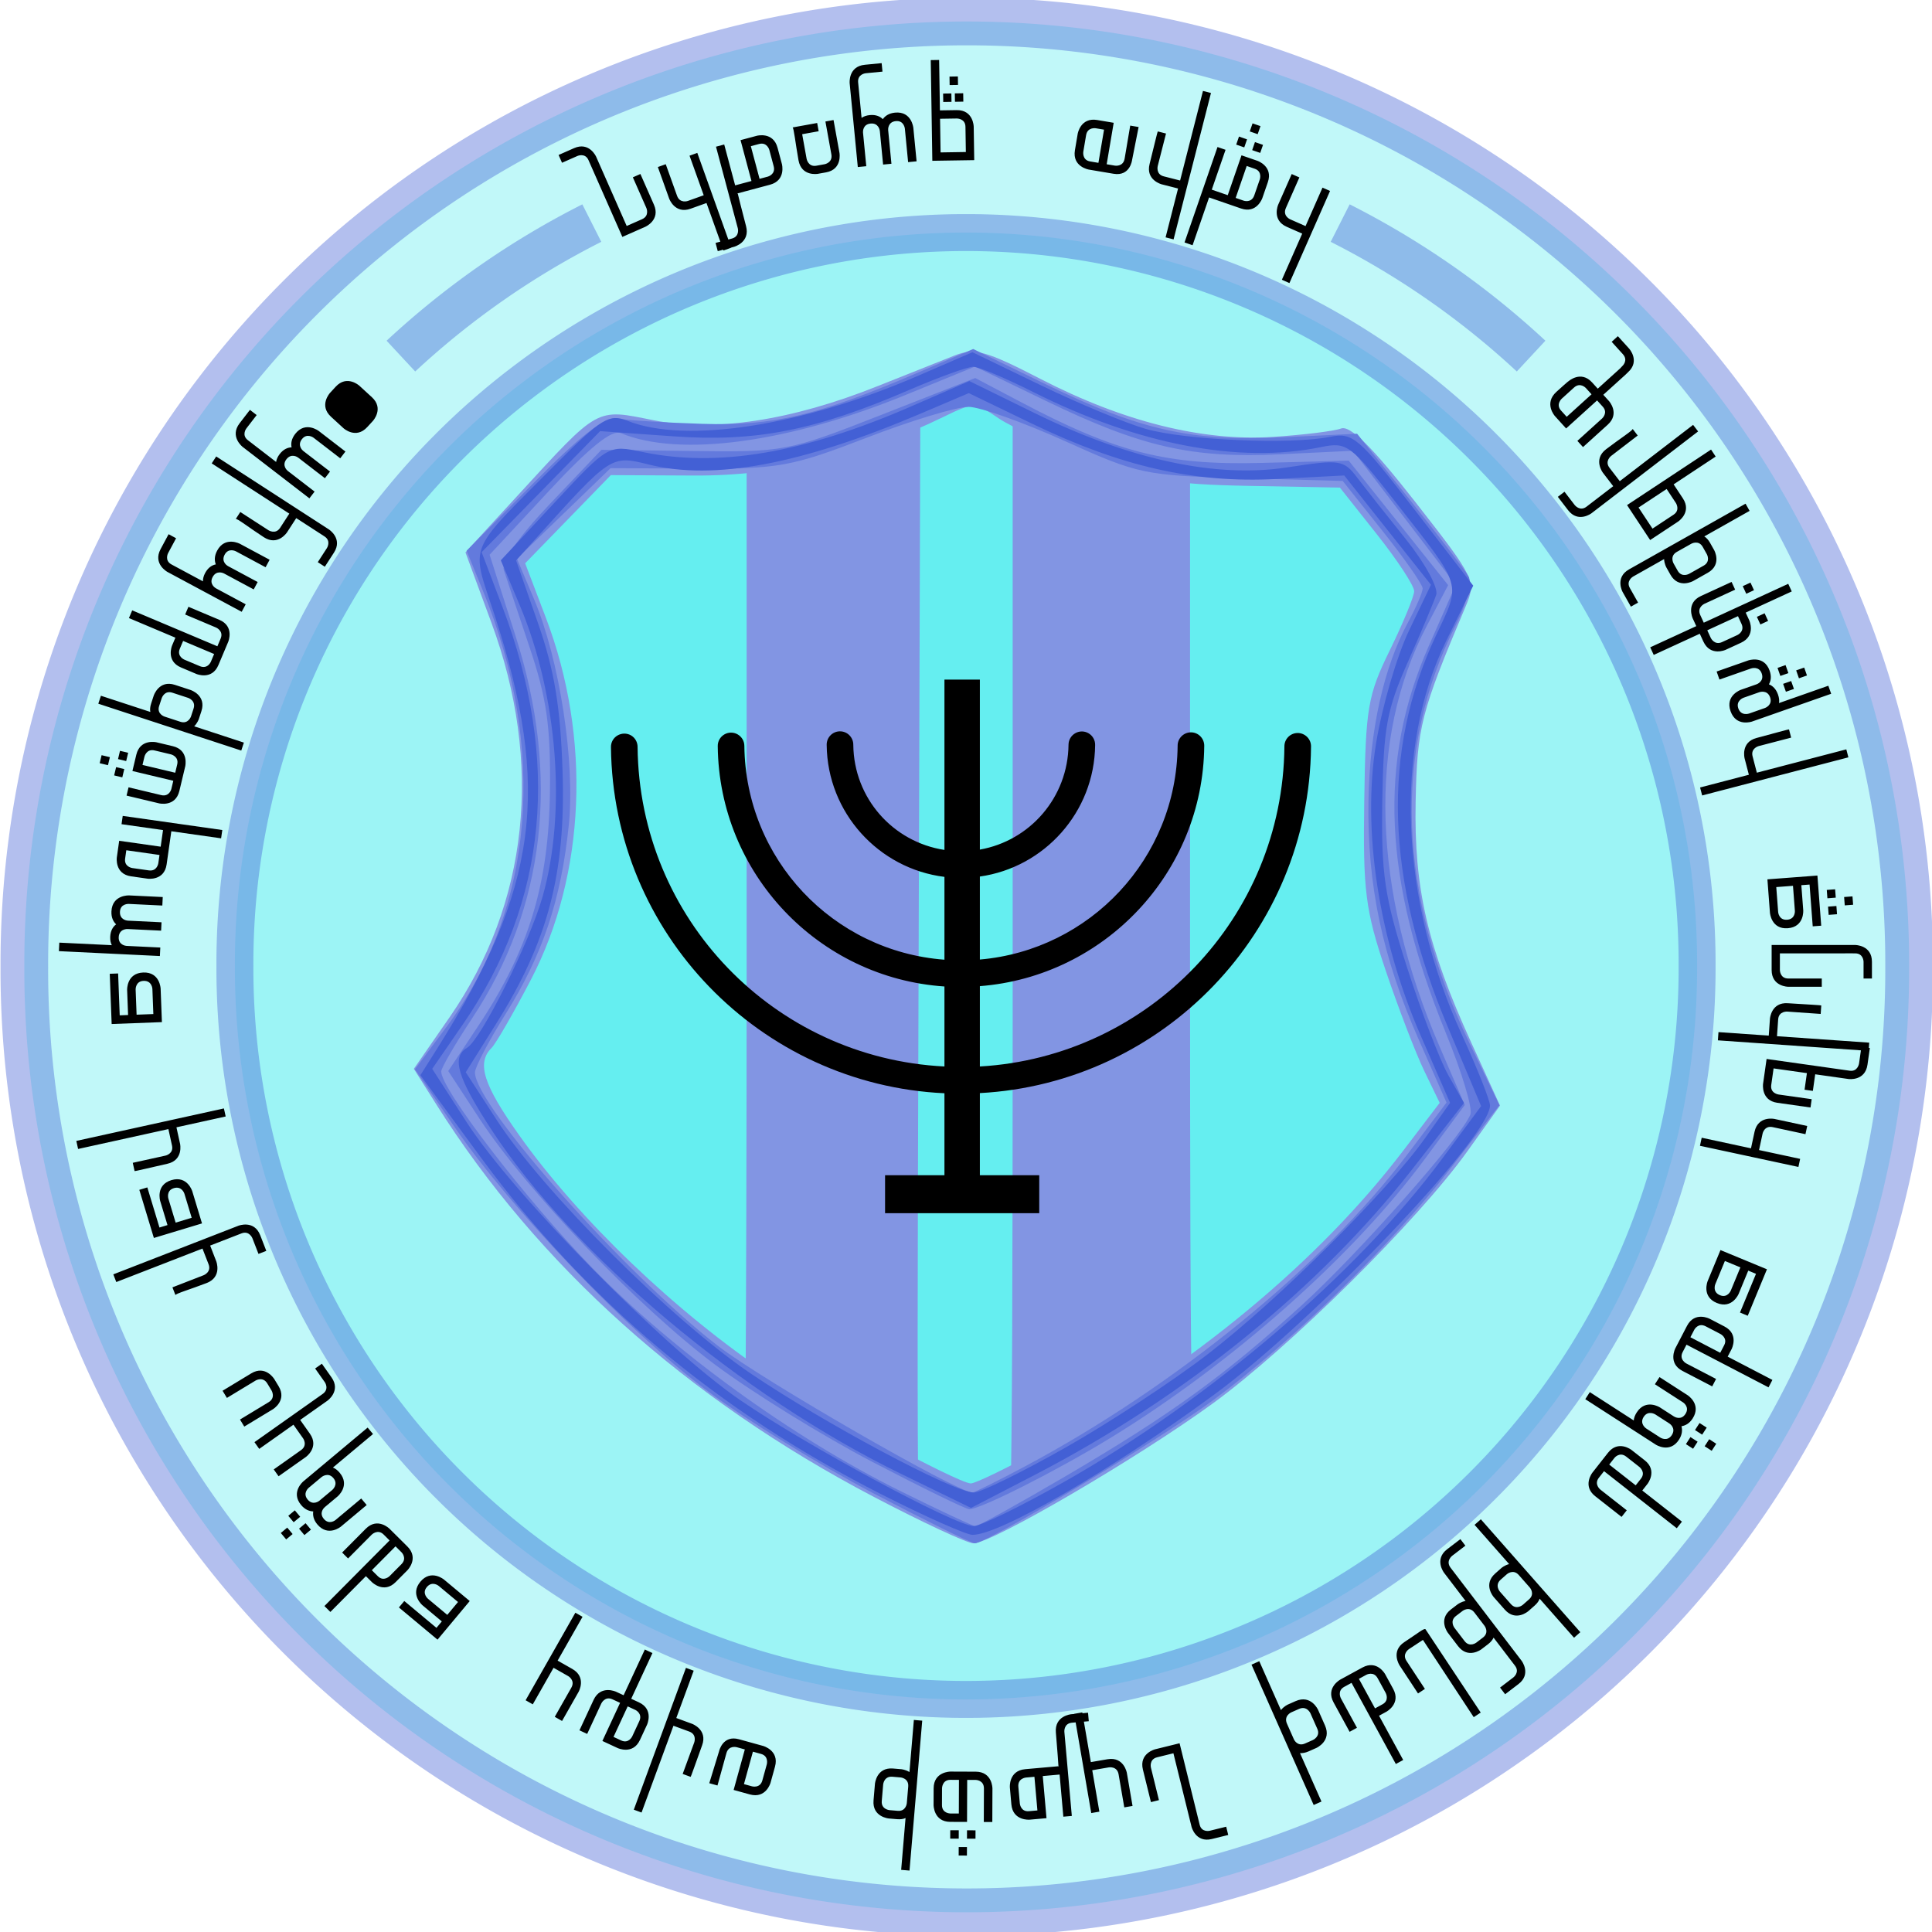
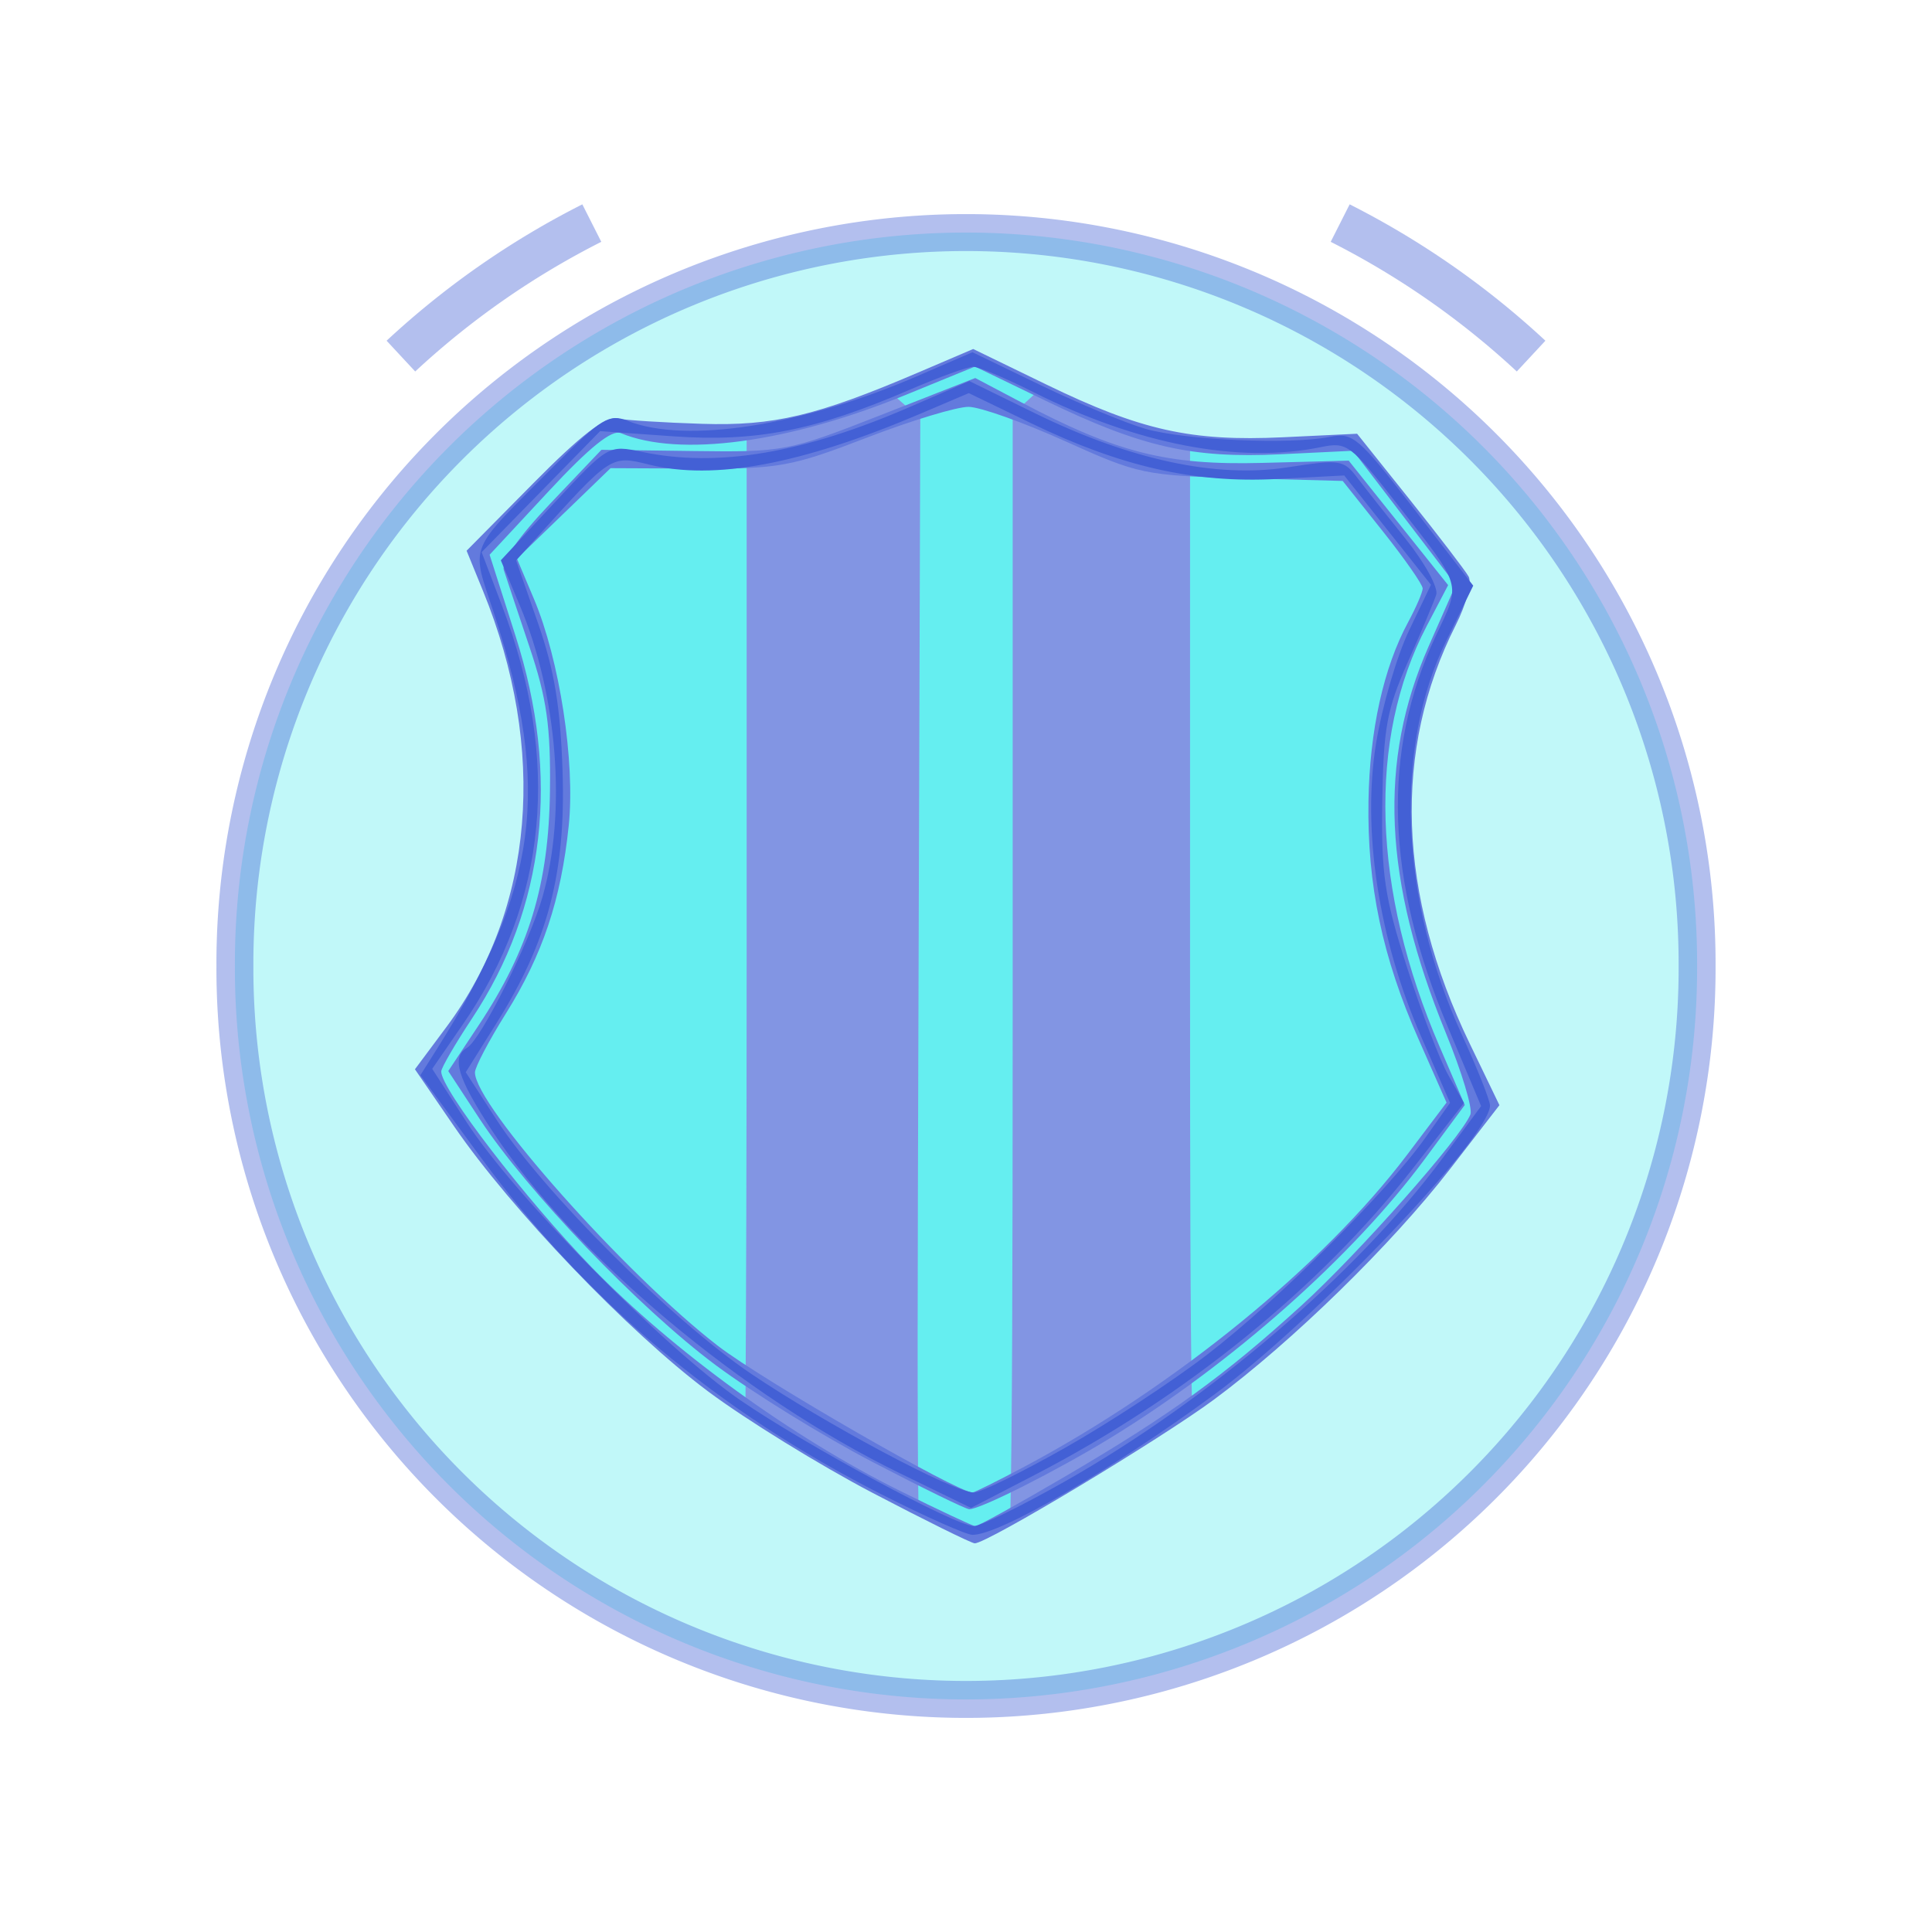
<svg xmlns="http://www.w3.org/2000/svg" xmlns:ns1="http://sodipodi.sourceforge.net/DTD/sodipodi-0.dtd" xmlns:ns2="http://www.inkscape.org/namespaces/inkscape" xmlns:xlink="http://www.w3.org/1999/xlink" width="261.429" height="261.429" id="svg2438" ns1:version="0.32" ns2:version="0.46" ns1:docname="nertos-paths.svg" ns2:output_extension="org.inkscape.output.svg.inkscape" version="1.0">
  <defs id="defs2440">
    <ns2:perspective ns1:type="inkscape:persp3d" ns2:vp_x="0 : 526.18109 : 1" ns2:vp_y="0 : 1000 : 0" ns2:vp_z="744.09448 : 526.18109 : 1" ns2:persp3d-origin="372.04724 : 350.78739 : 1" id="perspective2446" />
  </defs>
  <ns1:namedview id="base" pagecolor="#ffffff" bordercolor="#666666" borderopacity="1.0" gridtolerance="10000" guidetolerance="10" objecttolerance="10" ns2:pageopacity="0.0" ns2:pageshadow="2" ns2:zoom="5.6568543" ns2:cx="46.861833" ns2:cy="211.18722" ns2:document-units="px" ns2:current-layer="layer1" showgrid="false" showguides="true" ns2:guide-bbox="true" ns2:window-width="1674" ns2:window-height="1012" ns2:window-x="0" ns2:window-y="0" />
  <g ns2:label="Layer 1" ns2:groupmode="layer" id="layer1" transform="translate(-235,-319.505)">
-     <path d="M 464.643,450.219 A 98.929,98.929 0 1 1 266.786,450.219 A 98.929,98.929 0 1 1 464.643,450.219 z" ns1:ry="98.928574" ns1:rx="98.928574" ns1:cy="450.21933" ns1:cx="365.71429" id="path3288" style="opacity:0.4;fill:#65eef0;fill-opacity:1;stroke:#4360d5;stroke-width:5;stroke-linecap:butt;stroke-linejoin:round;stroke-miterlimit:4;stroke-dasharray:none;stroke-dashoffset:0;stroke-opacity:1" ns1:type="arc" transform="matrix(1.289,0,0,1.289,-105.594,-129.993)" />
    <path ns1:type="arc" style="opacity:0.4;fill:#65eef0;fill-opacity:1;stroke:#4360d5;stroke-width:5;stroke-linecap:butt;stroke-linejoin:round;stroke-miterlimit:4;stroke-dasharray:none;stroke-dashoffset:0;stroke-opacity:1" id="path3286" ns1:cx="365.71429" ns1:cy="450.21933" ns1:rx="98.928574" ns1:ry="98.928574" d="M 464.643,450.219 A 98.929,98.929 0 1 1 266.786,450.219 A 98.929,98.929 0 1 1 464.643,450.219 z" />
    <path id="path1988" d="M 360.283,370.712 C 346.943,376.433 331.382,381.449 317.142,376.627 C 311.111,382.197 305.625,388.524 299.596,394.215 C 308.995,413.396 310.647,437.803 298.43,455.982 C 297.406,459.895 290.446,463.033 294.673,466.708 C 311.059,493.135 336.657,512.977 364.772,525.847 C 368.872,527.919 372.995,522.384 377.024,521.227 C 400.353,508.344 420.578,490.39 435.919,468.678 C 428.681,454.484 422.489,438.666 424.977,422.409 C 425.266,413.926 429.196,406.234 432.432,398.674 C 428.158,391.774 422.457,385.96 417.99,379.178 C 400.29,382.154 381.692,377.882 366.88,367.819 C 364.681,368.783 362.482,369.748 360.283,370.712 z" style="fill:#65eef0;fill-opacity:1" />
    <path style="fill:#8295e3;fill-opacity:1" d="M 359.531,376.156 L 355.562,372.656 C 349.316,375.115 342.691,377.202 336.031,378.094 L 336.031,449.656 C 336.031,474.737 335.966,495.94 335.875,509.344 C 343.317,514.551 351.167,519.19 359.281,523.219 C 359.109,512.259 359.165,492.645 359.281,456.344 L 359.531,376.156 z M 372.031,375.562 L 372.031,456 C 372.031,493.417 371.954,513.312 371.719,524.219 C 373.499,523.044 375.277,521.722 377.031,521.219 C 383.724,517.523 390.142,513.406 396.281,508.906 C 396.08,498.51 396.031,480.544 396.031,449.125 L 396.031,379.25 C 388.795,378.129 381.756,375.914 375.188,372.656 L 372.031,375.562 z" id="path1911" ns1:nodetypes="ccccccccccccccccc" />
-     <path style="fill:#000000;fill-opacity:1;fill-rule:evenodd;stroke:none;stroke-width:2.2;stroke-linecap:round;stroke-linejoin:miter;stroke-miterlimit:4;stroke-dasharray:none;stroke-dashoffset:0;stroke-opacity:1" d="M 362.798,411.467 L 362.798,434.513 C 355.845,433.449 350.538,427.534 350.464,420.289 C 350.471,419.8 350.272,419.328 349.924,418.984 C 349.576,418.64 349.108,418.454 348.619,418.466 C 347.624,418.491 346.838,419.317 346.863,420.312 C 346.957,429.486 353.896,437.053 362.798,438.159 L 362.798,449.367 C 347.714,448.232 335.88,435.77 335.723,420.424 C 335.719,419.778 335.363,419.189 334.8,418.871 C 334.237,418.554 333.555,418.563 333,418.894 C 332.445,419.225 332.11,419.823 332.122,420.469 C 332.298,437.745 345.773,451.844 362.798,452.99 L 362.798,463.816 C 339.772,462.665 321.512,443.851 321.274,420.582 C 321.278,419.933 320.937,419.33 320.374,419.006 C 319.812,418.683 319.109,418.699 318.551,419.029 C 317.993,419.359 317.661,419.956 317.673,420.604 C 317.93,445.797 337.841,466.273 362.798,467.439 L 362.798,478.534 L 354.763,478.534 L 354.763,483.666 L 375.626,483.666 L 375.626,478.534 L 367.591,478.534 L 367.591,467.417 C 392.35,466.096 412.181,445.663 412.401,420.537 C 412.413,420.048 412.227,419.58 411.883,419.231 C 411.539,418.883 411.067,418.685 410.578,418.691 C 409.583,418.704 408.787,419.52 408.8,420.514 C 408.597,443.698 390.404,462.499 367.591,463.816 L 367.591,452.945 C 384.416,451.645 397.786,437.631 397.952,420.447 C 397.964,419.962 397.773,419.489 397.434,419.141 C 397.095,418.794 396.637,418.601 396.151,418.601 C 395.67,418.601 395.207,418.799 394.869,419.141 C 394.53,419.484 394.345,419.943 394.351,420.424 C 394.203,435.672 382.475,448.063 367.591,449.344 L 367.591,438.114 C 376.326,436.882 383.1,429.395 383.188,420.312 C 383.2,419.666 382.865,419.068 382.31,418.736 C 381.756,418.405 381.073,418.397 380.51,418.714 C 379.947,419.031 379.591,419.621 379.587,420.267 C 379.518,427.404 374.368,433.273 367.591,434.468 L 367.591,411.467 L 362.798,411.467 z" id="rect4686" />
    <g id="g4656" transform="matrix(1.145,1.9612091e-2,-1.9612091e-2,1.145,-122.484,8.104)" ns2:export-filename="/export/home/peter/Desktop/NS/RNP/coa.png" ns2:export-xdpi="140.25116" ns2:export-ydpi="140.25116">
-       <path style="fill:#8295e3;fill-opacity:1" d="M 423.052,441.623 C 400.747,430.413 382.892,414.948 370.597,396.192 L 367.836,391.98 L 371.955,385.812 C 381.051,372.19 382.52,355.653 376.102,339.13 L 372.888,330.857 L 378.857,324.13 C 388.493,313.272 387.911,313.609 394.871,314.871 C 402.026,316.169 411.155,314.617 421.23,310.389 C 424.707,308.93 428.772,307.232 430.263,306.616 C 432.625,305.639 433.941,305.973 440.48,309.206 C 450.362,314.093 459.73,316.258 468.052,315.579 C 471.627,315.287 475.242,314.781 476.085,314.453 C 477.16,314.035 479.829,316.587 485.013,322.991 C 492.261,331.946 492.382,332.188 491.143,335.265 C 486.079,347.846 485.672,349.561 485.651,358.404 C 485.627,368.627 487.338,375.491 492.719,386.764 L 496.233,394.124 L 492.481,399.571 C 486.79,407.835 471.827,423.171 462.874,429.917 C 454.065,436.555 437.019,446.905 434.901,446.902 C 434.159,446.901 428.827,444.525 423.052,441.623 z M 443.454,435.253 C 460.509,425.459 475.154,412.876 484.877,399.663 L 489.102,393.922 L 487.205,390.163 C 486.162,388.096 484.025,382.804 482.456,378.404 C 479.932,371.325 479.601,369.023 479.578,358.404 C 479.554,347.374 479.774,345.93 482.302,340.533 C 483.814,337.304 485.052,334.151 485.052,333.526 C 485.052,332.901 483.03,329.925 480.559,326.913 L 476.067,321.436 L 465.309,321.416 C 456.174,321.398 453.342,320.976 446.527,318.617 C 442.113,317.089 437.198,314.984 435.605,313.939 C 432.785,312.089 432.613,312.088 429.112,313.874 C 419.686,318.682 409.751,321.2 399.73,321.319 L 389.909,321.437 L 384.936,326.732 L 379.964,332.028 L 382.533,338.45 C 388.142,352.471 387.748,368.667 381.491,381.197 C 379.512,385.161 377.479,388.832 376.972,389.354 C 375.218,391.165 376.073,393.712 380.411,399.606 C 387.697,409.503 399.255,420.19 410.57,427.493 C 416.508,431.326 432.725,439.707 434.454,439.836 C 434.95,439.874 439,437.811 443.454,435.253 z" id="path1986" ns1:nodetypes="cccccccssssssssscccsscccccsssscccssscccccsssssc" />
      <path style="fill:#637add;fill-opacity:1" d="M 422.904,441.154 C 416.603,437.992 407.746,432.735 403.222,429.473 C 393.722,422.624 379.607,408.389 372.724,398.717 L 367.965,392.029 L 371.615,386.949 C 381.755,372.835 383.001,353.949 375.02,335.331 L 373.019,330.661 L 380.785,322.533 C 386.321,316.739 389.126,314.501 390.552,314.74 C 391.652,314.924 396.152,315.128 400.552,315.192 C 409.053,315.316 414.102,314.027 426.006,308.695 L 432.461,305.804 L 441.153,309.842 C 452.415,315.075 458.418,316.306 469.255,315.604 L 477.991,315.038 L 484.349,322.721 C 487.846,326.947 491.044,330.979 491.455,331.682 C 491.868,332.387 491.232,334.966 490.036,337.438 C 482.827,352.328 483.686,369.3 492.538,386.876 L 496.164,394.077 L 490.444,401.741 C 483.711,410.76 472.17,422.425 463.058,429.419 C 456.787,434.233 436.5,446.904 435.063,446.904 C 434.676,446.904 429.204,444.317 422.904,441.154 z M 445.59,438.833 C 457.932,431.311 464.23,426.588 473.197,418.128 C 479.856,411.847 491.701,397.983 492.754,395.237 C 493.027,394.528 491.648,390.219 489.691,385.662 C 481.992,367.736 481.126,353.687 486.876,340 L 489.948,332.69 L 483.75,324.873 L 477.552,317.056 L 468.963,317.619 C 458.514,318.303 452.521,317.043 441.13,311.771 L 432.708,307.873 L 424.616,311.348 C 410.836,317.267 397.99,319.218 390.999,316.455 C 389.923,316.03 387.342,318.182 382.596,323.465 L 375.746,331.088 L 378.98,340.649 C 384.552,357.119 383.05,372.673 374.611,385.904 C 372.682,388.929 371.091,391.774 371.077,392.225 C 371.015,394.231 381.298,407.159 389.247,415.068 C 398.975,424.747 413.34,434.795 426.087,440.837 C 430.743,443.043 434.794,444.862 435.09,444.877 C 435.386,444.892 440.111,442.172 445.59,438.833 z M 422.841,437.509 C 416.95,434.566 408.494,429.541 404.05,426.342 C 394.92,419.768 381.441,406.179 375.728,397.789 L 371.905,392.173 L 375.422,386.675 C 381.187,377.662 383.406,369.895 383.353,358.904 C 383.317,351.237 382.794,347.957 380.644,341.904 C 379.179,337.779 377.743,333.709 377.453,332.859 C 377.125,331.898 379.158,328.887 382.835,324.89 L 388.744,318.465 L 399.648,318.424 C 410.273,318.385 410.836,318.267 421.658,313.806 L 432.764,309.228 L 438.25,312.003 C 449.66,317.772 455.604,319.161 466.803,318.676 L 477.054,318.232 L 483.053,325.485 L 489.053,332.738 L 486.604,337.613 C 479.828,351.104 480.676,368.886 488.971,387.266 L 492.068,394.127 L 487.424,400.636 C 479.129,412.261 465.044,425.183 450.835,434.206 C 444.566,438.188 435.569,442.917 434.335,442.881 C 433.904,442.868 428.732,440.451 422.841,437.509 z M 440.817,437.725 C 458.386,427.983 475.7,413.369 485.344,400.141 L 489.909,393.878 L 486.488,386.473 C 482.032,376.827 480.082,368.29 480.078,358.404 C 480.075,350.052 481.586,342.636 484.396,337.204 C 485.307,335.444 486.052,333.636 486.052,333.186 C 486.052,332.736 483.877,329.73 481.219,326.506 L 476.386,320.644 L 464.469,320.524 C 452.963,320.408 452.241,320.27 443.552,316.524 C 438.602,314.39 433.427,312.645 432.052,312.647 C 430.677,312.649 425.277,314.384 420.052,316.503 C 411.293,320.055 409.745,320.366 400.207,320.486 L 389.862,320.616 L 384.423,326.055 L 378.983,331.495 L 381.067,336.205 C 384.23,343.355 386.291,355.395 385.643,362.924 C 384.886,371.708 382.823,378.241 378.587,385.275 C 376.643,388.504 375.057,391.654 375.062,392.275 C 375.098,396.117 393.301,415.907 404.344,424.11 C 409.685,428.078 432.862,440.904 434.69,440.904 C 434.906,440.904 437.663,439.473 440.817,437.725 z" id="path1984" ns1:nodetypes="csccccccssccccccsscccssccsssccccccccscccsssssccscccsssccccccccccccccsscccccssscccssscccccsssssc" />
      <path style="fill:#4360d5;fill-opacity:1" d="M 423.979,441.322 C 404.412,431.811 388.649,419.014 375.931,402.314 L 368.623,392.717 L 370.536,389.561 C 382.154,370.389 383.505,358.641 376.444,338.184 C 373.494,329.638 372.903,331.161 383.406,320.233 C 388.679,314.747 389.606,314.164 391.76,314.983 C 398.686,317.617 412.433,315.239 426.068,309.05 L 432.38,306.185 L 440.559,309.964 C 445.058,312.042 450.66,314.26 453.008,314.892 C 457.671,316.148 470.175,316.475 474.785,315.463 C 477.486,314.869 478.172,315.437 484.851,323.789 L 492.018,332.752 L 488.905,339.404 C 482.964,352.1 483.998,370.001 491.587,385.837 C 493.493,389.814 495.052,393.552 495.052,394.145 C 495.052,397.898 474.695,419.975 463.052,428.849 C 451.096,437.962 437.925,445.904 434.769,445.904 C 434.02,445.904 429.164,443.842 423.979,441.322 z M 445.557,439.427 C 462.496,429.458 479.767,414.169 489.503,400.524 L 494.002,394.22 L 489.928,384.985 C 482.238,367.56 481.515,352.535 487.703,338.746 C 490.588,332.318 490.842,333.122 482.802,323.188 C 477.231,316.305 476.814,316.005 473.757,316.688 C 464.104,318.845 452.09,316.757 439.625,310.757 C 436.365,309.188 433.164,307.904 432.513,307.904 C 431.861,307.904 428.454,309.203 424.94,310.791 C 413.963,315.752 406.98,317.249 397.255,316.728 L 388.552,316.262 L 381.675,323.532 L 374.798,330.802 L 377.33,337.127 C 384.568,355.207 383.295,371.928 373.563,386.585 L 370.005,391.944 L 374.177,398.174 C 379.877,406.684 397.927,424.408 407.041,430.444 C 414.902,435.651 432.593,444.811 434.901,444.87 C 435.643,444.889 440.438,442.439 445.557,439.427 z M 426.116,438.796 C 407.201,429.977 387.043,413.618 377.16,399.063 C 372.993,392.927 372.229,390.531 374.074,389.39 C 375.711,388.379 381.228,376.859 382.689,371.404 C 385.376,361.373 384.068,347.568 379.437,337.064 L 377.082,331.724 L 383.317,324.793 C 389.534,317.881 389.563,317.864 393.552,318.631 C 402.538,320.358 412.614,318.471 425.312,312.681 L 432.073,309.599 L 439.871,313.258 C 451.204,318.577 461.415,320.591 469.778,319.158 C 476.042,318.085 476.447,318.137 478.087,320.217 C 479.035,321.42 481.682,324.654 483.969,327.404 C 486.255,330.154 487.919,333.079 487.665,333.904 C 487.411,334.729 485.964,338.329 484.45,341.904 C 482.059,347.55 481.699,349.718 481.709,358.404 C 481.719,367.019 482.167,369.72 484.944,377.904 C 486.716,383.129 489.023,388.862 490.07,390.645 L 491.973,393.885 L 486.025,401.779 C 475.271,416.051 459.616,429.188 442.052,438.677 L 434.552,442.729 L 426.116,438.796 z M 445.557,435.427 C 450.676,432.414 458.169,427.311 462.208,424.085 C 470.469,417.489 483.084,404.512 487.44,398.13 L 490.328,393.899 L 486.734,386.037 C 481.555,374.706 479.363,361.838 480.861,351.557 C 481.493,347.222 483.137,341.213 484.516,338.202 L 487.021,332.73 L 481.786,326.362 L 476.552,319.994 L 468.552,320.548 C 458.853,321.22 450.159,319.401 439.472,314.463 L 432.03,311.024 L 426.291,313.584 C 412.398,319.78 402.112,321.884 394.383,320.11 C 389.882,319.077 389.909,319.059 381.198,329.056 L 378.888,331.708 L 381.595,339.056 C 383.634,344.591 384.426,348.91 384.804,356.557 C 385.395,368.523 383.428,376.604 377.555,386.339 L 373.975,392.275 L 377.718,397.839 C 383.393,406.275 398.797,421.131 408.277,427.31 C 417.098,433.06 432.43,440.904 434.848,440.904 C 435.619,440.904 440.438,438.439 445.557,435.427 z" id="path1982" ns1:nodetypes="ccccssscccsscccsssscccccssssssccccccccssccssscccscccssssssscccccccscccsccccccccscccscccssc" />
    </g>
    <path style="opacity:0.4;fill:none;fill-opacity:1;stroke:none;stroke-width:5.317;stroke-linecap:butt;stroke-linejoin:round;stroke-miterlimit:4;stroke-dashoffset:0;stroke-opacity:1" d="M 365.714,555.418 C 307.645,555.418 260.516,508.289 260.516,450.219 C 260.516,392.15 307.645,345.021 365.714,345.021 C 423.784,345.021 470.913,392.15 470.913,450.219 C 470.913,508.289 423.784,555.418 365.714,555.418 z" id="path3290" />
-     <path style="font-size:18px;font-style:normal;font-variant:normal;font-weight:normal;font-stretch:normal;text-align:center;line-height:125%;writing-mode:lr-tb;text-anchor:middle;fill:#000000;fill-opacity:1;stroke:none;stroke-width:1px;stroke-linecap:butt;stroke-linejoin:miter;stroke-opacity:1;font-family:Eruwar;-inkscape-font-specification:Eruwar" d="M 313.143,340.607 C 313.143,340.607 314.181,340.149 314.631,341.17 L 319.214,351.563 L 322.326,350.19 C 322.326,350.19 324.402,349.275 323.487,347.2 L 321.656,343.049 L 320.635,343.5 L 322.465,347.65 C 322.465,347.65 322.93,348.704 321.876,349.169 L 319.801,350.084 L 315.668,340.713 C 315.668,340.713 314.753,338.637 312.678,339.553 L 310.586,340.475 L 311.051,341.529 L 313.143,340.607 M 329.356,340.195 L 328.305,340.572 L 330.223,345.926 L 328.071,346.697 C 328.071,346.697 327.004,347.08 326.615,345.995 L 325.085,341.725 L 324.018,342.107 L 325.548,346.378 C 325.548,346.378 326.312,348.513 328.448,347.748 L 330.6,346.977 L 332.9,353.399 L 333.951,353.023 L 329.356,340.195 M 331.885,339.355 L 334.838,350.397 C 334.838,350.397 335.131,351.493 334.035,351.786 L 331.827,352.376 L 332.124,353.489 L 334.333,352.899 C 334.333,352.899 336.541,352.308 335.951,350.1 C 335.36,347.891 334.84,345.738 334.84,345.738 L 334.769,345.683 L 338.073,344.799 C 338.073,344.799 336.978,345.092 339.186,344.502 C 341.395,343.911 340.804,341.703 340.804,341.703 L 340.214,339.494 C 339.623,337.286 337.415,337.876 337.415,337.876 L 335.206,338.467 L 336.685,343.997 L 334.476,344.587 L 332.998,339.058 L 331.885,339.355 M 336.599,339.287 L 337.712,338.989 C 338.808,338.696 339.101,339.792 339.101,339.792 L 339.691,342 C 339.989,343.113 338.893,343.406 338.893,343.406 L 337.78,343.704 L 336.599,339.287 M 344.662,337.465 L 345.778,337.264 L 345.576,336.148 L 344.46,336.35 L 342.246,336.75 C 342.409,336.739 342.65,338.982 343.05,341.196 C 343.454,343.428 345.668,343.027 345.668,343.027 C 345.668,343.027 344.552,343.229 346.784,342.826 C 348.998,342.425 348.594,340.193 348.594,340.193 L 347.79,335.747 L 346.692,335.946 L 347.496,340.392 C 347.701,341.526 346.585,341.727 346.585,341.727 L 345.469,341.929 C 344.353,342.131 344.148,340.997 344.148,340.997 L 343.546,337.667 L 344.662,337.465 M 352.026,328.27 C 349.751,328.491 349.972,330.767 349.972,330.767 L 350.634,337.575 L 351.074,342.107 L 352.221,341.996 L 351.779,337.445 C 351.766,337.32 351.742,336.327 352.799,336.225 C 353.874,336.12 354.042,337.099 354.054,337.224 L 354.056,337.242 L 354.496,341.774 L 355.625,341.665 L 355.184,337.132 L 355.182,337.114 C 355.17,336.989 355.146,335.996 356.221,335.892 C 357.332,335.784 357.442,336.913 357.442,336.913 L 357.882,341.445 L 359.029,341.334 L 358.588,336.801 C 358.588,336.801 358.367,334.526 356.11,334.745 C 355.268,334.827 354.761,335.202 354.459,335.629 C 354.099,335.266 353.53,334.996 352.688,335.078 C 352.222,335.123 351.856,335.267 351.585,335.457 L 351.118,330.655 C 351.009,329.526 352.137,329.417 352.137,329.417 L 354.413,329.196 L 354.301,328.049 L 352.026,328.27 M 360.945,327.638 L 361.158,341.262 L 366.828,341.174 L 366.757,336.638 C 366.757,336.638 366.721,334.371 364.454,334.406 L 362.186,334.441 L 362.079,327.62 L 360.945,327.638 M 363.483,329.867 L 363.501,331.018 L 364.634,331.001 L 364.616,329.849 L 363.483,329.867 M 362.618,332.166 L 362.636,333.3 L 363.752,333.283 L 363.734,332.149 L 362.618,332.166 M 364.202,332.142 L 364.22,333.275 L 365.354,333.258 L 365.336,332.124 L 364.202,332.142 M 362.204,335.575 L 364.471,335.54 C 364.471,335.54 365.623,335.522 365.641,336.656 L 365.694,340.075 L 362.275,340.129 L 362.204,335.575 M 389.072,336.692 L 387.936,336.5 L 387.179,340.972 C 386.987,342.108 385.869,341.919 385.869,341.919 L 382.515,341.351 C 381.396,341.162 381.589,340.026 381.589,340.026 L 381.967,337.79 C 382.156,336.672 383.274,336.861 383.274,336.861 L 384.393,337.05 L 383.633,341.54 L 384.751,341.729 L 385.7,336.121 L 383.464,335.743 C 381.21,335.361 380.831,337.598 380.831,337.598 L 380.453,339.834 C 380.074,342.07 382.328,342.451 382.328,342.451 L 385.683,343.019 C 387.937,343.4 388.191,341.143 388.191,341.143 L 389.072,336.692 M 391.681,337.293 C 391.638,337.171 391.12,339.491 390.559,341.688 C 389.998,343.886 392.195,344.447 392.195,344.447 L 394.41,345.012 L 392.722,351.622 L 393.804,351.898 L 398.863,332.086 L 397.781,331.81 L 394.686,343.931 L 392.471,343.366 C 391.373,343.085 391.658,341.969 391.658,341.969 L 392.78,337.574 L 391.681,337.293 M 404.49,336.2 L 404.113,337.289 L 405.185,337.659 L 405.562,336.571 L 404.49,336.2 M 402.654,337.985 L 402.278,339.073 L 403.367,339.45 L 403.743,338.361 L 402.654,337.985 M 404.815,338.731 L 404.439,339.82 L 405.527,340.196 L 405.904,339.107 L 404.815,338.731 M 399.747,339.399 L 395.285,352.311 L 396.374,352.688 L 398.608,346.223 L 401.84,347.34 C 401.84,347.34 400.768,346.969 402.929,347.716 C 405.073,348.457 405.813,346.313 405.813,346.313 L 406.56,344.152 C 407.301,342.009 405.157,341.268 405.157,341.268 L 402.996,340.521 L 401.133,345.915 L 398.972,345.168 L 400.836,339.775 L 399.747,339.399 M 403.698,341.964 L 404.787,342.34 C 405.841,342.704 405.471,343.776 405.471,343.776 L 404.724,345.937 C 404.348,347.026 403.293,346.661 403.293,346.661 L 402.205,346.285 L 403.698,341.964 M 414.976,345.344 L 413.955,344.894 L 411.66,350.098 L 409.568,349.176 C 409.568,349.176 408.53,348.718 408.995,347.664 L 410.825,343.514 L 409.788,343.056 L 407.957,347.206 C 407.957,347.206 407.042,349.282 409.118,350.197 L 411.209,351.119 L 408.457,357.361 L 409.478,357.811 L 414.976,345.344" id="text3293" />
    <path id="path3302" d="M 365.714,345.021 C 423.784,345.021 470.913,392.15 470.913,450.219 C 470.913,508.289 423.784,555.418 365.714,555.418 C 307.645,555.418 260.516,508.289 260.516,450.219 C 260.516,392.15 307.645,345.021 365.714,345.021 z" style="opacity:0.4;fill:none;fill-opacity:1;stroke:none;stroke-width:5.317;stroke-linecap:butt;stroke-linejoin:round;stroke-miterlimit:4;stroke-dasharray:none;stroke-dashoffset:0;stroke-opacity:1" />
-     <path style="font-size:18px;font-style:normal;font-variant:normal;font-weight:normal;font-stretch:normal;text-align:center;line-height:125%;writing-mode:lr-tb;text-anchor:middle;fill:#000000;fill-opacity:1;stroke:none;stroke-width:1px;stroke-linecap:butt;stroke-linejoin:miter;stroke-opacity:1;font-family:Eruwar;-inkscape-font-specification:Eruwar" d="M 283.639,371.71 C 283.639,371.71 281.955,370.165 280.422,371.836 C 278.876,373.52 279.655,372.671 279.655,372.671 C 279.655,372.671 278.109,374.356 279.794,375.901 L 281.478,377.447 C 281.478,377.447 283.149,378.98 284.695,377.296 C 286.24,375.612 285.461,376.46 285.461,376.46 C 285.461,376.46 286.995,374.789 285.324,373.256 L 283.639,371.71 z M 454.965,370.195 L 455.3,369.867 C 456.967,368.357 455.445,366.676 455.445,366.676 L 453.922,364.995 L 453.082,365.756 L 454.604,367.437 C 455.365,368.277 454.538,369.027 454.538,369.027 L 454.216,369.368 L 451.201,372.098 C 451.201,372.098 451.95,372.926 450.439,371.258 C 448.917,369.577 447.236,371.1 447.236,371.1 C 447.236,371.1 447.372,370.928 445.611,372.523 C 443.863,374.106 445.41,375.814 445.41,375.814 L 446.171,376.654 L 446.998,375.905 L 446.237,375.064 C 445.476,374.224 446.329,373.451 446.329,373.451 L 447.997,371.94 C 448.838,371.179 449.599,372.019 449.599,372.019 L 450.36,372.86 L 446.171,376.654 L 446.92,377.481 L 451.109,373.687 L 451.883,374.541 C 452.632,375.368 451.791,376.129 451.791,376.129 L 448.443,379.162 L 449.204,380.003 L 452.553,376.97 C 454.234,375.447 452.723,373.779 452.723,373.779 L 451.95,372.926 L 454.965,370.195 M 455.918,377.538 C 456.024,377.706 454.119,378.919 452.32,380.3 C 450.52,381.681 451.901,383.48 451.901,383.48 L 453.293,385.294 L 449.681,388.066 C 448.781,388.757 448.08,387.843 448.08,387.843 L 446.699,386.044 L 445.799,386.734 L 446.49,387.634 C 446.49,387.634 445.799,386.734 447.18,388.533 C 448.561,390.332 450.36,388.952 450.36,388.952 L 464.782,377.883 L 464.103,376.997 L 454.178,384.614 L 452.787,382.801 C 452.096,381.901 453.01,381.2 453.01,381.2 L 456.608,378.438 L 455.918,377.538 M 466.532,380.339 L 455.165,387.852 L 458.291,392.582 L 462.075,390.081 C 462.075,390.081 463.967,388.831 462.717,386.939 L 461.466,385.046 L 460.52,385.672 L 461.771,387.564 C 461.771,387.564 462.406,388.525 461.46,389.15 L 458.607,391.036 L 456.721,388.183 L 467.158,381.285 L 466.532,380.339 M 471.2,387.661 L 463.313,392.108 L 461.353,393.213 L 455.442,396.546 C 453.466,397.66 454.571,399.62 454.571,399.62 L 455.685,401.595 L 456.657,401.047 L 455.543,399.072 C 454.987,398.084 455.99,397.518 455.99,397.518 L 460.176,395.158 C 460.209,395.801 460.483,396.287 460.483,396.287 C 460.483,396.287 459.926,395.299 461.039,397.275 C 462.145,399.235 464.12,398.121 464.12,398.121 L 466.08,397.016 C 468.056,395.902 466.951,393.942 466.951,393.942 C 466.951,393.942 467.508,394.93 466.394,392.954 C 466.164,392.546 465.909,392.277 465.617,392.09 L 471.748,388.634 L 471.2,387.661 M 465.406,393.511 L 465.963,394.499 C 465.963,394.499 466.52,395.487 465.532,396.044 L 463.572,397.149 C 463.572,397.149 462.569,397.714 462.012,396.727 L 461.455,395.739 C 461.455,395.739 460.898,394.751 461.901,394.185 L 463.861,393.08 C 463.861,393.08 464.849,392.523 465.406,393.511 M 476.976,398.504 L 475.93,398.986 L 474.899,399.46 L 470.746,401.371 L 468.669,402.327 L 465.546,403.764 L 465.065,402.717 C 464.591,401.687 465.637,401.205 465.637,401.205 L 469.791,399.294 L 469.309,398.248 L 465.156,400.159 C 463.095,401.107 464.051,403.184 464.051,403.184 L 464.532,404.23 L 458.302,407.097 L 458.776,408.127 L 465.006,405.26 L 465.488,406.307 C 466.443,408.384 468.504,407.436 468.504,407.436 L 470.58,406.48 C 472.657,405.524 471.702,403.448 471.702,403.448 L 471.22,402.401 L 475.374,400.49 L 476.404,400.016 L 477.45,399.535 L 476.976,398.504 M 471.867,398.339 L 470.821,398.82 L 471.295,399.851 L 472.341,399.369 L 471.867,398.339 M 473.778,402.492 L 472.732,402.974 L 473.206,404.004 L 474.252,403.522 L 473.778,402.492 M 470.174,402.883 L 470.655,403.929 C 471.129,404.959 470.099,405.434 470.099,405.434 L 468.022,406.389 C 466.992,406.863 466.502,405.84 466.502,405.84 L 466.02,404.794 L 468.097,403.838 L 470.174,402.883 M 482.402,412.296 L 475.966,414.556 L 475.728,414.639 C 475.785,414.314 475.745,413.927 475.59,413.486 C 475.316,412.705 474.848,412.296 474.361,412.105 C 474.622,411.651 474.737,411.057 474.457,410.259 C 473.706,408.119 471.566,408.87 471.566,408.87 L 467.286,410.372 L 467.668,411.459 L 471.948,409.957 C 471.948,409.957 473.018,409.581 473.387,410.634 C 473.769,411.721 472.699,412.097 472.699,412.097 L 470.559,412.848 C 470.559,412.848 468.419,413.599 469.17,415.739 C 469.927,417.896 472.067,417.145 472.067,417.145 L 482.784,413.383 L 482.402,412.296 M 479.136,409.838 L 478.049,410.219 L 478.424,411.289 L 479.511,410.908 L 479.136,409.838 M 476.614,409.502 L 475.527,409.883 L 475.909,410.97 L 476.996,410.589 L 476.614,409.502 M 477.371,411.659 L 476.284,412.04 L 476.66,413.11 L 477.747,412.729 L 477.371,411.659 M 474.52,413.861 C 474.896,414.931 473.826,415.307 473.826,415.307 L 471.686,416.058 C 471.686,416.058 470.599,416.44 470.223,415.37 C 469.847,414.3 470.934,413.918 470.934,413.918 L 473.074,413.167 C 473.074,413.167 474.144,412.791 474.52,413.861 M 477.084,418.219 C 477.17,418.122 474.889,418.791 472.694,419.363 C 470.5,419.936 471.072,422.13 471.072,422.13 L 471.649,424.342 L 465.047,426.063 L 465.329,427.143 L 485.115,421.985 L 484.834,420.905 L 472.728,424.061 L 472.152,421.849 C 471.866,420.751 472.98,420.461 472.98,420.461 L 477.37,419.316 L 477.084,418.219 M 474.158,438.494 L 474.243,439.625 L 477.618,439.369 L 477.875,442.761 C 477.875,442.761 477.959,443.874 476.828,443.96 C 475.697,444.045 475.613,442.933 475.613,442.933 L 475.356,439.54 L 474.243,439.625 L 474.5,443.017 C 474.5,443.017 474.672,445.278 476.915,445.109 C 479.177,444.937 479.005,442.676 479.005,442.676 L 478.748,439.283 L 479.861,439.199 L 480.289,444.853 L 481.438,444.766 L 480.924,437.981 L 474.158,438.494 M 482.276,441.056 L 483.407,440.97 L 483.321,439.84 L 482.191,439.925 L 482.276,441.056 M 482.362,442.187 L 482.446,443.3 L 483.577,443.214 L 483.493,442.101 L 482.362,442.187 M 484.538,440.885 L 484.624,442.016 L 485.754,441.93 L 485.669,440.799 L 484.538,440.885 M 484.683,448.51 C 484.629,448.492 484.899,448.51 486.033,448.51 C 487.167,448.51 487.167,449.644 487.167,449.644 L 487.167,451.912 L 488.301,451.912 L 488.301,449.644 C 488.301,447.376 486.033,447.376 486.033,447.376 L 484.683,447.376 L 474.729,447.378 L 474.729,450.762 C 474.729,453.03 476.979,453.029 476.979,453.029 L 481.515,453.029 L 481.515,451.913 L 476.979,451.913 C 475.845,451.913 475.845,450.761 475.845,450.761 L 475.845,448.511 L 480.363,448.511 L 481.515,448.511 L 484.683,448.51 M 481.445,455.573 C 481.558,455.509 479.183,455.415 476.92,455.257 C 474.658,455.099 474.5,457.361 474.5,457.361 L 474.34,459.642 L 467.535,459.166 L 467.457,460.279 L 487.855,461.706 L 487.933,460.592 L 475.454,459.72 L 475.613,457.439 C 475.692,456.308 476.841,456.388 476.841,456.388 L 481.366,456.705 L 481.445,455.573 M 488.017,461.32 L 486.877,461.159 L 486.559,463.404 C 486.559,463.404 486.398,464.545 485.293,464.389 L 474.047,462.798 L 473.57,466.167 C 473.57,466.167 473.253,468.412 475.498,468.73 L 479.99,469.365 L 480.148,468.242 L 475.657,467.607 C 475.657,467.607 474.516,467.446 474.675,466.323 L 474.993,464.077 L 479.502,464.715 L 479.184,466.961 L 480.307,467.119 L 480.625,464.874 L 485.134,465.512 C 485.134,465.512 487.38,465.829 487.7,463.566 L 488.017,461.32 M 478.353,477.41 L 478.587,476.319 L 473.026,475.124 L 473.507,472.889 C 473.507,472.889 473.745,471.78 474.871,472.022 L 479.306,472.975 L 479.544,471.867 L 475.109,470.914 C 475.109,470.914 472.892,470.437 472.416,472.655 L 471.935,474.89 L 465.266,473.456 L 465.031,474.547 L 478.353,477.41 M 468.405,490.134 L 470.501,491 L 469.201,494.144 C 469.201,494.144 468.768,495.192 467.736,494.766 C 466.672,494.326 467.105,493.278 467.105,493.278 L 468.405,490.134 M 467.373,489.707 L 466.074,492.851 C 466.074,492.851 465.207,494.947 467.303,495.814 C 469.399,496.68 470.266,494.584 470.266,494.584 L 471.565,491.44 L 472.613,491.873 L 470.447,497.113 L 471.495,497.547 L 474.094,491.259 L 467.806,488.659 L 467.373,489.707 M 474.832,506.229 L 468.78,503.08 L 469.312,502.058 C 469.312,502.058 470.359,500.046 468.347,498.999 L 466.335,497.952 C 466.335,497.952 464.323,496.905 463.276,498.917 L 462.745,499.939 L 463.735,500.454 L 464.266,499.433 C 464.266,499.433 464.781,498.443 465.803,498.974 L 467.815,500.021 C 467.815,500.021 468.821,500.545 468.306,501.535 L 467.774,502.557 L 462.745,499.939 L 461.698,501.951 C 461.698,501.951 460.651,503.963 462.663,505.01 L 466.687,507.104 L 467.21,506.098 L 463.186,504.004 C 463.186,504.004 462.164,503.472 462.688,502.466 L 463.211,501.46 L 474.309,507.235 L 474.832,506.229 M 467.235,514.866 L 466.282,514.251 L 465.667,515.204 L 466.62,515.819 L 467.235,514.866 M 465.943,512.683 L 464.975,512.059 L 464.36,513.012 L 465.329,513.636 L 465.943,512.683 M 464.714,514.59 L 463.746,513.965 L 463.131,514.918 L 464.1,515.543 L 464.714,514.59 M 464.037,511.454 C 465.276,509.533 463.37,508.304 463.37,508.304 L 459.558,505.846 L 458.933,506.814 L 462.745,509.272 C 462.745,509.272 463.683,509.877 463.069,510.83 C 462.493,511.723 461.637,511.256 461.516,511.178 L 459.61,509.949 C 459.61,509.949 457.704,508.72 456.475,510.626 C 456.222,511.02 456.092,511.386 456.072,511.716 L 450.127,507.882 L 449.513,508.835 L 459.058,514.99 C 459.058,514.99 460.964,516.22 462.193,514.313 C 462.642,513.618 462.662,512.988 462.53,512.496 C 463.033,512.413 463.588,512.15 464.037,511.454 M 461.225,513.689 C 460.611,514.642 459.673,514.037 459.673,514.037 L 457.767,512.808 C 457.767,512.808 456.799,512.184 457.413,511.231 C 458.028,510.278 458.996,510.902 458.996,510.902 L 460.902,512.131 C 460.902,512.131 461.84,512.736 461.225,513.689 M 462.593,525.406 L 457.226,521.195 L 457.937,520.289 C 457.937,520.289 459.337,518.505 457.553,517.105 L 455.768,515.705 C 455.768,515.705 453.984,514.305 452.584,516.089 L 451.873,516.995 L 452.751,517.684 L 453.462,516.778 C 453.462,516.778 454.151,515.9 455.057,516.611 L 456.842,518.011 C 456.842,518.011 457.734,518.711 457.045,519.589 L 456.334,520.495 L 451.873,516.995 L 450.473,518.779 C 450.473,518.779 449.073,520.564 450.857,521.964 L 454.426,524.764 L 455.126,523.872 L 451.557,521.072 C 451.557,521.072 450.651,520.361 451.351,519.468 L 452.051,518.576 L 461.893,526.299 L 462.593,525.406 M 448.841,540.364 L 442.855,533.571 L 441.368,531.883 L 435.382,525.089 L 434.532,525.839 L 439.208,531.147 C 438.585,531.311 438.167,531.68 438.167,531.68 C 438.167,531.68 439.018,530.931 437.329,532.418 C 435.628,533.917 437.127,535.619 437.127,535.619 L 438.614,537.307 C 440.114,539.009 441.815,537.51 441.815,537.51 C 441.815,537.51 440.951,538.271 442.653,536.772 C 443.017,536.451 443.228,536.145 443.337,535.833 L 447.99,541.114 L 448.841,540.364 M 441.903,535.921 L 441.066,536.659 C 441.066,536.659 440.201,537.42 439.452,536.57 L 437.964,534.881 C 437.964,534.881 437.203,534.017 438.067,533.255 L 438.904,532.518 C 438.904,532.518 439.755,531.768 440.517,532.632 L 442.004,534.321 C 442.004,534.321 442.754,535.172 441.903,535.921 M 440.472,547.385 C 442.26,546.02 440.895,544.231 440.895,544.231 L 436.766,538.823 L 435.401,537.034 L 431.284,531.64 C 430.585,530.725 431.501,530.026 431.501,530.026 L 433.289,528.66 L 432.612,527.773 L 430.823,529.139 C 429.021,530.515 430.397,532.317 430.397,532.317 L 433.313,536.138 C 432.68,536.258 432.237,536.597 432.237,536.597 C 432.237,536.597 433.138,535.909 431.335,537.285 C 429.547,538.65 430.923,540.453 430.923,540.453 L 432.288,542.241 C 433.664,544.044 435.453,542.679 435.453,542.679 C 435.453,542.679 434.551,543.367 436.354,541.991 C 436.726,541.707 436.958,541.417 437.103,541.103 L 440.008,544.908 C 440.685,545.796 439.783,546.484 439.783,546.484 L 437.981,547.86 L 438.669,548.761 L 440.472,547.385 M 435.666,541.09 L 434.765,541.778 C 434.765,541.778 433.863,542.466 433.175,541.564 L 431.81,539.776 C 431.81,539.776 431.111,538.86 432.012,538.172 L 432.914,537.484 C 432.914,537.484 433.815,536.796 434.514,537.712 L 435.879,539.5 C 435.879,539.5 436.567,540.401 435.666,541.09 M 427.884,539.959 C 427.68,539.813 426.922,540.462 425.027,541.708 C 423.132,542.954 424.387,544.864 424.387,544.864 L 426.879,548.655 L 427.812,548.042 L 425.32,544.251 C 424.687,543.289 425.65,542.656 425.65,542.656 L 427.545,541.41 L 434.417,551.864 L 435.365,551.241 L 427.884,539.959 M 424.874,557.658 L 421.605,551.67 L 422.616,551.118 C 422.616,551.118 424.607,550.032 423.52,548.041 L 422.433,546.05 C 422.433,546.05 421.347,544.06 419.356,545.146 L 418.345,545.698 L 418.88,546.678 L 419.891,546.126 C 419.891,546.126 420.87,545.591 421.422,546.602 L 422.509,548.593 C 422.509,548.593 423.052,549.588 422.073,550.123 L 421.062,550.675 L 418.345,545.698 L 416.354,546.785 C 416.354,546.785 414.363,547.872 415.45,549.862 L 417.623,553.844 L 418.619,553.3 L 416.445,549.319 C 416.445,549.319 415.893,548.308 416.889,547.764 L 417.884,547.221 L 423.878,558.202 L 424.874,557.658 M 413.814,563.282 L 410.912,556.732 C 411.25,556.74 411.623,556.693 412.068,556.496 C 414.191,555.556 413.121,556.03 413.121,556.03 C 413.121,556.03 415.227,555.096 414.294,552.99 L 413.361,550.883 C 413.361,550.883 412.421,548.76 410.314,549.693 C 408.207,550.627 409.261,550.16 409.261,550.16 C 409.261,550.16 408.734,550.393 408.331,550.906 L 405.401,544.29 L 404.347,544.757 L 408.095,553.216 L 409.028,555.323 L 412.761,563.749 L 413.814,563.282 M 412.647,554.96 L 411.594,555.426 C 410.606,555.864 410.139,554.988 410.088,554.873 L 410.081,554.856 L 409.148,552.75 C 408.674,551.68 409.727,551.213 409.727,551.213 L 410.781,550.747 C 411.85,550.273 412.324,551.343 412.324,551.343 L 413.257,553.449 C 413.717,554.486 412.647,554.96 412.647,554.96 M 398.702,567.234 C 398.702,567.234 397.601,567.505 397.334,566.422 L 394.615,555.394 L 391.312,556.209 C 391.312,556.209 389.11,556.752 389.653,558.954 L 390.739,563.358 L 391.822,563.091 L 390.736,558.687 C 390.736,558.687 390.461,557.568 391.579,557.292 L 393.781,556.749 L 396.233,566.693 C 396.233,566.693 396.776,568.895 398.978,568.352 L 401.198,567.805 L 400.922,566.687 L 398.702,567.234 M 382.663,564.839 L 383.762,564.65 L 382.797,559.044 L 385.05,558.656 C 385.05,558.656 386.168,558.464 386.363,559.599 L 387.133,564.07 L 388.25,563.877 L 387.481,559.407 C 387.481,559.407 387.096,557.172 384.861,557.557 L 382.608,557.944 L 381.451,551.221 L 380.351,551.411 L 382.663,564.839 M 380.033,565.229 L 379.024,553.843 C 379.024,553.843 378.923,552.714 380.053,552.614 L 382.33,552.412 L 382.228,551.264 L 379.951,551.466 C 379.951,551.466 377.674,551.668 377.876,553.945 C 378.078,556.222 378.22,558.432 378.22,558.432 L 378.28,558.499 L 374.873,558.801 C 374.873,558.801 376.003,558.701 373.726,558.903 C 371.449,559.105 371.651,561.382 371.651,561.382 L 371.852,563.659 C 372.054,565.936 374.331,565.734 374.331,565.734 L 376.608,565.532 L 376.103,559.831 L 378.38,559.629 L 378.886,565.33 L 380.033,565.229 M 375.377,564.485 L 374.23,564.587 C 373.1,564.687 373,563.557 373,563.557 L 372.798,561.28 C 372.696,560.133 373.826,560.033 373.826,560.033 L 374.973,559.931 L 375.377,564.485 M 369.275,566.052 L 369.292,561.516 C 369.292,561.516 369.3,559.248 367.032,559.24 L 363.612,559.227 C 363.612,559.227 361.344,559.219 361.336,561.487 L 361.328,563.755 C 361.328,563.755 361.319,566.023 363.587,566.031 L 365.855,566.039 L 365.876,560.351 L 364.76,560.347 L 364.744,564.901 L 363.592,564.897 C 363.592,564.897 362.458,564.893 362.462,563.759 L 362.47,561.491 C 362.47,561.491 362.474,560.339 363.608,560.343 L 367.028,560.356 C 367.028,560.356 368.144,560.36 368.14,561.512 L 368.123,566.048 L 369.275,566.052 M 365.851,567.173 L 365.847,568.307 L 366.999,568.311 L 367.003,567.177 L 365.851,567.173 M 364.735,567.169 L 363.583,567.165 L 363.579,568.299 L 364.731,568.303 L 364.735,567.169 M 365.843,569.441 L 364.727,569.437 L 364.723,570.589 L 365.839,570.593 L 365.843,569.441 M 358.071,572.621 L 358.835,563.6 L 359.026,561.358 L 359.79,552.336 L 358.66,552.24 L 358.063,559.289 C 357.513,558.953 356.957,558.906 356.957,558.906 C 356.957,558.906 358.087,559.002 355.845,558.812 C 353.585,558.62 353.394,560.88 353.394,560.88 L 353.204,563.122 C 353.012,565.382 355.272,565.574 355.272,565.574 C 355.272,565.574 354.124,565.476 356.384,565.668 C 356.868,565.709 357.235,565.65 357.535,565.513 L 356.941,572.525 L 358.071,572.621 M 356.48,564.538 L 355.368,564.444 C 355.368,564.444 354.22,564.346 354.316,563.216 L 354.506,560.974 C 354.506,560.974 354.603,559.827 355.751,559.924 L 356.863,560.018 C 356.863,560.018 357.993,560.114 357.896,561.262 L 357.705,563.504 C 357.705,563.504 357.61,564.634 356.48,564.538 M 330.976,560.801 L 332.086,561.108 L 333.295,556.736 C 333.602,555.626 334.695,555.928 334.695,555.928 L 337.974,556.835 C 339.067,557.137 338.76,558.247 338.76,558.247 L 338.155,560.433 C 337.853,561.526 336.76,561.224 336.76,561.224 L 335.667,560.922 L 336.881,556.532 L 335.788,556.23 L 334.272,561.713 L 336.458,562.317 C 338.661,562.926 339.266,560.74 339.266,560.74 L 339.87,558.554 C 340.474,556.368 338.271,555.759 338.271,555.759 L 334.992,554.852 C 332.789,554.243 332.306,556.463 332.306,556.463 L 330.976,560.801 M 328.44,559.936 C 328.47,560.062 329.222,557.807 330.005,555.678 C 330.787,553.55 328.659,552.767 328.659,552.767 L 326.513,551.979 L 328.867,545.575 L 327.819,545.19 L 320.764,564.383 L 321.812,564.768 L 326.128,553.026 L 328.274,553.815 C 329.338,554.206 328.941,555.287 328.941,555.287 L 327.376,559.545 L 328.44,559.936 M 316.512,555.085 L 318.585,556.048 C 318.585,556.048 320.642,557.003 321.597,554.946 L 322.552,552.889 C 322.552,552.889 323.515,550.815 321.458,549.86 L 320.413,549.375 L 319.935,550.404 L 320.98,550.889 C 320.98,550.889 321.992,551.359 321.507,552.403 L 320.552,554.461 C 320.552,554.461 320.075,555.489 319.063,555.019 L 318.018,554.534 L 323.285,543.187 L 322.257,542.71 L 319.384,548.897 L 318.356,548.42 C 318.356,548.42 316.282,547.457 315.32,549.531 L 313.41,553.645 L 314.454,554.13 L 316.364,550.016 C 316.364,550.016 316.85,548.971 317.878,549.449 L 318.907,549.926 L 316.512,555.085 M 306.124,549.576 L 307.095,550.128 L 309.905,545.182 L 311.892,546.312 C 311.892,546.312 312.878,546.872 312.309,547.874 L 310.068,551.817 L 311.054,552.378 L 313.295,548.434 C 313.295,548.434 314.415,546.462 312.444,545.341 L 310.456,544.212 L 313.827,538.281 L 312.856,537.729 L 306.124,549.576 M 296.977,536.281 L 295.524,538.022 L 292.912,535.843 C 292.912,535.843 292.041,535.117 292.756,534.26 C 293.494,533.375 294.364,534.102 294.364,534.102 L 296.977,536.281 M 297.692,535.424 L 295.079,533.245 C 295.079,533.245 293.337,531.792 291.885,533.534 C 290.432,535.275 292.174,536.728 292.174,536.728 L 294.786,538.907 L 294.06,539.778 L 289.706,536.146 L 288.979,537.017 L 294.204,541.375 L 298.563,536.15 L 297.692,535.424 M 279.706,537.625 L 284.513,532.785 L 285.331,533.596 C 285.331,533.596 286.94,535.195 288.538,533.585 L 290.136,531.976 C 290.136,531.976 291.735,530.367 290.125,528.769 L 289.308,527.957 L 288.522,528.749 L 289.339,529.561 C 289.339,529.561 290.131,530.347 289.319,531.165 L 287.721,532.774 C 287.721,532.774 286.922,533.578 286.13,532.792 L 285.313,531.98 L 289.308,527.957 L 287.699,526.359 C 287.699,526.359 286.09,524.761 284.492,526.37 L 281.295,529.588 L 282.1,530.387 L 285.296,527.169 C 285.296,527.169 286.108,526.352 286.913,527.151 L 287.717,527.95 L 278.901,536.826 L 279.706,537.625 M 273.726,527.811 L 274.596,527.084 L 273.868,526.214 L 272.998,526.941 L 273.726,527.811 M 276.193,527.226 L 277.077,526.487 L 276.349,525.617 L 275.466,526.356 L 276.193,527.226 M 274.738,525.486 L 275.622,524.747 L 274.894,523.877 L 274.01,524.617 L 274.738,525.486 M 277.933,525.771 C 279.399,527.525 281.139,526.07 281.139,526.07 L 284.619,523.159 L 283.879,522.276 L 280.4,525.186 C 280.4,525.186 279.544,525.902 278.816,525.032 C 278.135,524.217 278.835,523.539 278.945,523.446 L 280.685,521.991 C 280.685,521.991 282.424,520.536 280.969,518.796 C 280.669,518.437 280.358,518.205 280.049,518.088 L 285.475,513.55 L 284.747,512.68 L 276.035,519.967 C 276.035,519.967 274.295,521.422 275.75,523.161 C 276.281,523.797 276.876,524.003 277.386,524.023 C 277.315,524.528 277.402,525.136 277.933,525.771 M 276.634,522.422 C 275.906,521.553 276.762,520.837 276.762,520.837 L 278.502,519.381 C 278.502,519.381 279.386,518.642 280.113,519.512 C 280.841,520.382 279.957,521.121 279.957,521.121 L 278.217,522.576 C 278.217,522.576 277.361,523.292 276.634,522.422 M 272.696,519.266 L 276.385,516.659 C 276.385,516.659 278.237,515.35 276.928,513.497 L 275.619,511.645 L 279.309,509.038 C 279.309,509.038 281.161,507.729 279.863,505.891 L 278.554,504.039 L 277.642,504.683 L 278.951,506.535 C 278.951,506.535 279.606,507.461 278.665,508.126 L 269.433,514.65 L 270.078,515.562 L 274.708,512.289 L 276.017,514.141 C 276.017,514.141 276.671,515.068 275.731,515.732 L 272.041,518.34 L 272.696,519.266 M 268.054,512.545 L 271.934,510.194 C 271.934,510.194 273.874,509.019 272.699,507.079 C 271.524,505.14 272.12,506.125 272.12,506.125 C 272.12,506.125 270.936,504.17 268.996,505.345 L 265.117,507.695 L 265.704,508.665 L 269.584,506.315 C 269.584,506.315 270.569,505.718 271.166,506.703 L 271.744,507.658 C 271.744,507.658 272.341,508.643 271.356,509.24 L 267.476,511.59 L 268.054,512.545 M 258.744,494.759 C 258.689,494.568 260.858,493.937 262.972,493.116 C 265.086,492.295 264.265,490.181 264.265,490.181 L 263.437,488.05 L 267.682,486.4 C 268.739,485.99 269.156,487.063 269.156,487.063 L 269.977,489.177 L 271.034,488.767 L 270.624,487.71 C 270.624,487.71 271.034,488.767 270.213,486.653 C 269.391,484.539 267.277,485.36 267.277,485.36 L 250.332,491.945 L 250.736,492.985 L 262.397,488.454 L 263.225,490.585 C 263.635,491.642 262.562,492.059 262.562,492.059 L 258.333,493.702 L 258.744,494.759 M 260.938,484.288 L 258.767,484.945 L 257.782,481.689 C 257.782,481.689 257.454,480.603 258.522,480.28 C 259.625,479.947 259.953,481.032 259.953,481.032 L 260.938,484.288 M 262.006,483.965 L 261.021,480.709 C 261.021,480.709 260.364,478.538 258.194,479.195 C 256.023,479.851 256.679,482.022 256.679,482.022 L 257.664,485.278 L 256.578,485.607 L 254.937,480.179 L 253.852,480.508 L 255.821,487.02 L 262.334,485.051 L 262.006,483.965 M 253.209,477.958 C 253.119,478.052 255.424,477.47 257.639,476.983 C 259.854,476.495 259.367,474.28 259.367,474.28 L 258.875,472.048 L 265.538,470.581 L 265.298,469.491 L 245.328,473.888 L 245.568,474.978 L 257.785,472.288 L 258.277,474.52 C 258.521,475.628 257.396,475.875 257.396,475.875 L 252.966,476.851 L 253.209,477.958 M 255.75,456.722 L 253.483,456.808 L 253.354,453.409 C 253.354,453.409 253.311,452.275 254.427,452.233 C 255.578,452.189 255.621,453.323 255.621,453.323 L 255.75,456.722 M 256.865,456.68 L 256.736,453.28 C 256.736,453.28 256.65,451.014 254.384,451.1 C 252.117,451.186 252.203,453.452 252.203,453.452 L 252.332,456.852 L 251.199,456.895 L 250.984,451.229 L 249.851,451.272 L 250.109,458.071 L 256.908,457.813 L 256.865,456.68 M 242.971,448.209 L 252.086,448.65 L 256.635,448.871 L 256.691,447.72 L 252.124,447.499 C 251.998,447.493 251.013,447.373 251.064,446.312 C 251.12,445.161 252.253,445.216 252.253,445.216 L 256.801,445.437 L 256.856,444.304 L 252.308,444.084 L 252.29,444.083 C 252.164,444.077 251.178,443.957 251.231,442.878 C 251.285,441.763 252.417,441.818 252.417,441.818 L 256.966,442.039 L 257.022,440.888 L 252.473,440.668 C 252.473,440.668 250.19,440.557 250.08,442.822 C 250.039,443.667 250.337,444.222 250.716,444.583 C 250.304,444.888 249.955,445.411 249.914,446.256 C 249.891,446.724 249.981,447.107 250.128,447.402 L 243.027,447.058 L 242.971,448.209 M 265.079,431.82 L 251.606,429.908 L 251.446,431.031 L 257.06,431.827 L 256.741,434.073 L 251.128,433.276 L 250.809,435.522 C 250.809,435.522 250.49,437.767 252.736,438.086 L 254.981,438.405 C 254.981,438.405 257.227,438.723 257.546,436.478 C 257.864,434.232 257.705,435.355 257.705,435.355 L 256.582,435.196 L 256.423,436.318 C 256.423,436.318 256.263,437.441 255.141,437.282 L 252.895,436.963 C 252.895,436.963 251.772,436.804 251.932,435.681 L 252.091,434.558 L 257.705,435.355 L 258.183,431.987 L 264.919,432.943 L 265.079,431.82 M 252.125,427.162 L 256.538,428.214 C 256.538,428.214 258.744,428.741 259.27,426.534 L 260.064,423.208 C 260.064,423.208 260.59,421.002 258.384,420.475 L 256.178,419.949 C 256.178,419.949 253.971,419.423 253.445,421.629 L 252.919,423.835 L 258.452,425.155 L 258.711,424.069 L 254.281,423.013 L 254.548,421.892 C 254.548,421.892 254.811,420.789 255.914,421.052 L 258.121,421.579 C 258.121,421.579 259.241,421.846 258.978,422.949 L 258.184,426.276 C 258.184,426.276 257.925,427.361 256.805,427.094 L 252.393,426.041 L 252.125,427.162 M 251.816,423.572 L 250.713,423.309 L 250.446,424.43 L 251.549,424.693 L 251.816,423.572 M 252.075,422.487 L 252.342,421.366 L 251.239,421.103 L 250.972,422.223 L 252.075,422.487 M 249.61,423.046 L 249.869,421.96 L 248.748,421.693 L 248.489,422.779 L 249.61,423.046 M 248.302,414.727 L 256.905,417.547 L 259.043,418.248 L 267.647,421.067 L 268,419.99 L 261.278,417.787 C 261.731,417.329 261.905,416.799 261.905,416.799 C 261.905,416.799 261.552,417.876 262.253,415.738 C 262.959,413.583 260.804,412.877 260.804,412.877 L 258.666,412.176 C 256.51,411.47 255.804,413.625 255.804,413.625 C 255.804,413.625 256.163,412.53 255.456,414.685 C 255.305,415.147 255.279,415.517 255.343,415.841 L 248.655,413.65 L 248.302,414.727 M 256.534,415.039 L 256.882,413.978 C 256.882,413.978 257.24,412.883 258.318,413.236 L 260.456,413.937 C 260.456,413.937 261.551,414.296 261.192,415.391 L 260.845,416.451 C 260.845,416.451 260.491,417.529 259.397,417.17 L 257.259,416.469 C 257.259,416.469 256.181,416.116 256.534,415.039 M 252.448,403.14 L 258.734,405.792 L 258.286,406.853 C 258.286,406.853 257.405,408.943 259.494,409.824 L 261.584,410.706 C 261.584,410.706 263.674,411.587 264.555,409.497 L 265.003,408.436 L 263.975,408.002 L 263.527,409.064 C 263.527,409.064 263.093,410.092 262.032,409.644 L 259.942,408.763 C 259.942,408.763 258.897,408.322 259.331,407.294 L 259.779,406.232 L 265.003,408.436 L 265.884,406.346 C 265.884,406.346 266.766,404.257 264.676,403.375 L 260.497,401.612 L 260.056,402.657 L 264.235,404.42 C 264.235,404.42 265.297,404.868 264.856,405.913 L 264.415,406.957 L 252.889,402.095 L 252.448,403.14 M 256.732,393.806 C 255.651,395.82 257.665,396.901 257.665,396.901 L 263.692,400.136 L 267.704,402.29 L 268.249,401.275 L 264.221,399.113 C 264.11,399.053 263.272,398.521 263.774,397.586 C 264.285,396.634 265.191,397.039 265.302,397.098 L 265.318,397.107 L 269.33,399.261 L 269.867,398.261 L 265.854,396.108 L 265.838,396.099 C 265.727,396.04 264.889,395.508 265.4,394.556 C 265.928,393.573 266.927,394.109 266.927,394.109 L 270.939,396.263 L 271.484,395.248 L 267.472,393.094 C 267.472,393.094 265.457,392.013 264.385,394.012 C 263.985,394.757 264.015,395.386 264.202,395.875 C 263.7,395.973 263.159,396.295 262.759,397.041 C 262.538,397.453 262.454,397.837 262.46,398.168 L 258.21,395.886 C 257.211,395.35 257.747,394.351 257.747,394.351 L 258.828,392.337 L 257.813,391.792 L 256.732,393.806 M 266.899,389.738 C 267.022,389.581 268.803,390.971 270.707,392.203 C 272.61,393.436 273.843,391.532 273.843,391.532 L 275.086,389.614 L 278.908,392.089 C 279.86,392.705 279.234,393.672 279.234,393.672 L 278.001,395.576 L 278.953,396.192 L 279.569,395.241 C 279.569,395.241 278.953,396.192 280.186,394.289 C 281.419,392.385 279.515,391.152 279.515,391.152 L 264.255,381.27 L 263.649,382.207 L 274.149,389.007 L 272.907,390.926 C 272.29,391.878 271.323,391.252 271.323,391.252 L 267.516,388.786 L 266.899,389.738 M 267.424,376.777 C 266.029,378.588 267.839,379.983 267.839,379.983 L 273.258,384.157 L 276.866,386.937 L 277.569,386.024 L 273.947,383.234 C 273.847,383.157 273.107,382.496 273.755,381.654 C 274.414,380.799 275.242,381.346 275.342,381.423 L 275.356,381.434 L 278.964,384.213 L 279.656,383.315 L 276.048,380.535 L 276.034,380.524 C 275.934,380.448 275.194,379.786 275.853,378.931 C 276.534,378.047 277.432,378.739 277.432,378.739 L 281.04,381.518 L 281.743,380.605 L 278.135,377.826 C 278.135,377.826 276.325,376.431 274.94,378.228 C 274.424,378.898 274.351,379.523 274.456,380.036 C 273.945,380.051 273.358,380.281 272.842,380.951 C 272.557,381.322 272.411,381.687 272.364,382.014 L 268.543,379.07 C 267.644,378.378 268.336,377.48 268.336,377.48 L 269.731,375.669 L 268.819,374.966 L 267.424,376.777 M 284.552,374.063 C 283.703,373.284 282.868,372.517 282.868,372.517 C 282.868,372.517 282.032,371.75 281.253,372.599 L 280.487,373.435 C 280.487,373.435 279.708,374.283 280.543,375.05 L 282.228,376.596 C 282.228,376.596 283.077,377.375 283.855,376.526 L 284.622,375.69 C 284.622,375.69 285.401,374.841 284.552,374.063 z" id="text3304" ns1:nodetypes="cscccsccccccccccccscsccccccccccccccccccccscccccccsccccccccccccccccccccccccccccccccscccsccccccccccccccccccccccccccccccccccccccccccccccccccccccccccscsccccsccscccccccccccccccccccccsccccscccccccccccccccsccccscccccccccccccccccccccccsccccccccccccccccccsccccccccccccccccccccccccccccccccccccccccccccccsccccscccccccccccccccccccccccccccccccccccccccccccccccccccsccsccccscccccscccccccccccccccccccccccccccccccccscccsccccccccccccccccccccccccscccsccccccccccccccccsccccccccccccccccccccccccccccccccccscccsccccccccccccccccccccccccccccccccccccccccccccccccccccscccsccccccccccccccccccccccccccccccccccccccccccccccccccccccccscccsccccccccccccccccccccccccccccccccsccccccccccccccccccccccccccccccccccccccccccccccccccsccccscccccccccccccccccccccccccccccccccccccccccccccccccccsccsccccscccccsccccccccccccccccccccccscccccccccccscccccccscccccccccccsccccscccccccccsccccccccccccccsccccscccccccccccccscccccsccccscsccccccccccccsccccccccccccccccccccccccccccccccccccccccccccccccccccscccscccccccccccccccccccccccccccccccccccccccccsccccccsccccscscccccccscccccccsccccccccccccccsccccccsccccscsccccccccccccccc" />
    <path transform="matrix(1.137,0,0,1.137,-50.221,-61.826)" ns1:type="arc" style="opacity:0.4;fill:none;fill-opacity:1;stroke:#4360d5;stroke-width:5;stroke-linecap:butt;stroke-linejoin:round;stroke-miterlimit:4;stroke-dasharray:none;stroke-dashoffset:0;stroke-opacity:1" id="path3315" ns1:cx="365.71429" ns1:cy="450.21933" ns1:rx="98.928574" ns1:ry="98.928574" d="M 410.35,361.933 A 98.929,98.929 0 0 1 433.071,377.763" ns1:start="5.1804907" ns1:end="5.4613305" ns1:open="true" />
    <use x="0" y="0" xlink:href="#path3315" id="use3319" transform="matrix(-1,0,0,1,731.428,0)" width="744.094" height="1052.362" />
  </g>
</svg>